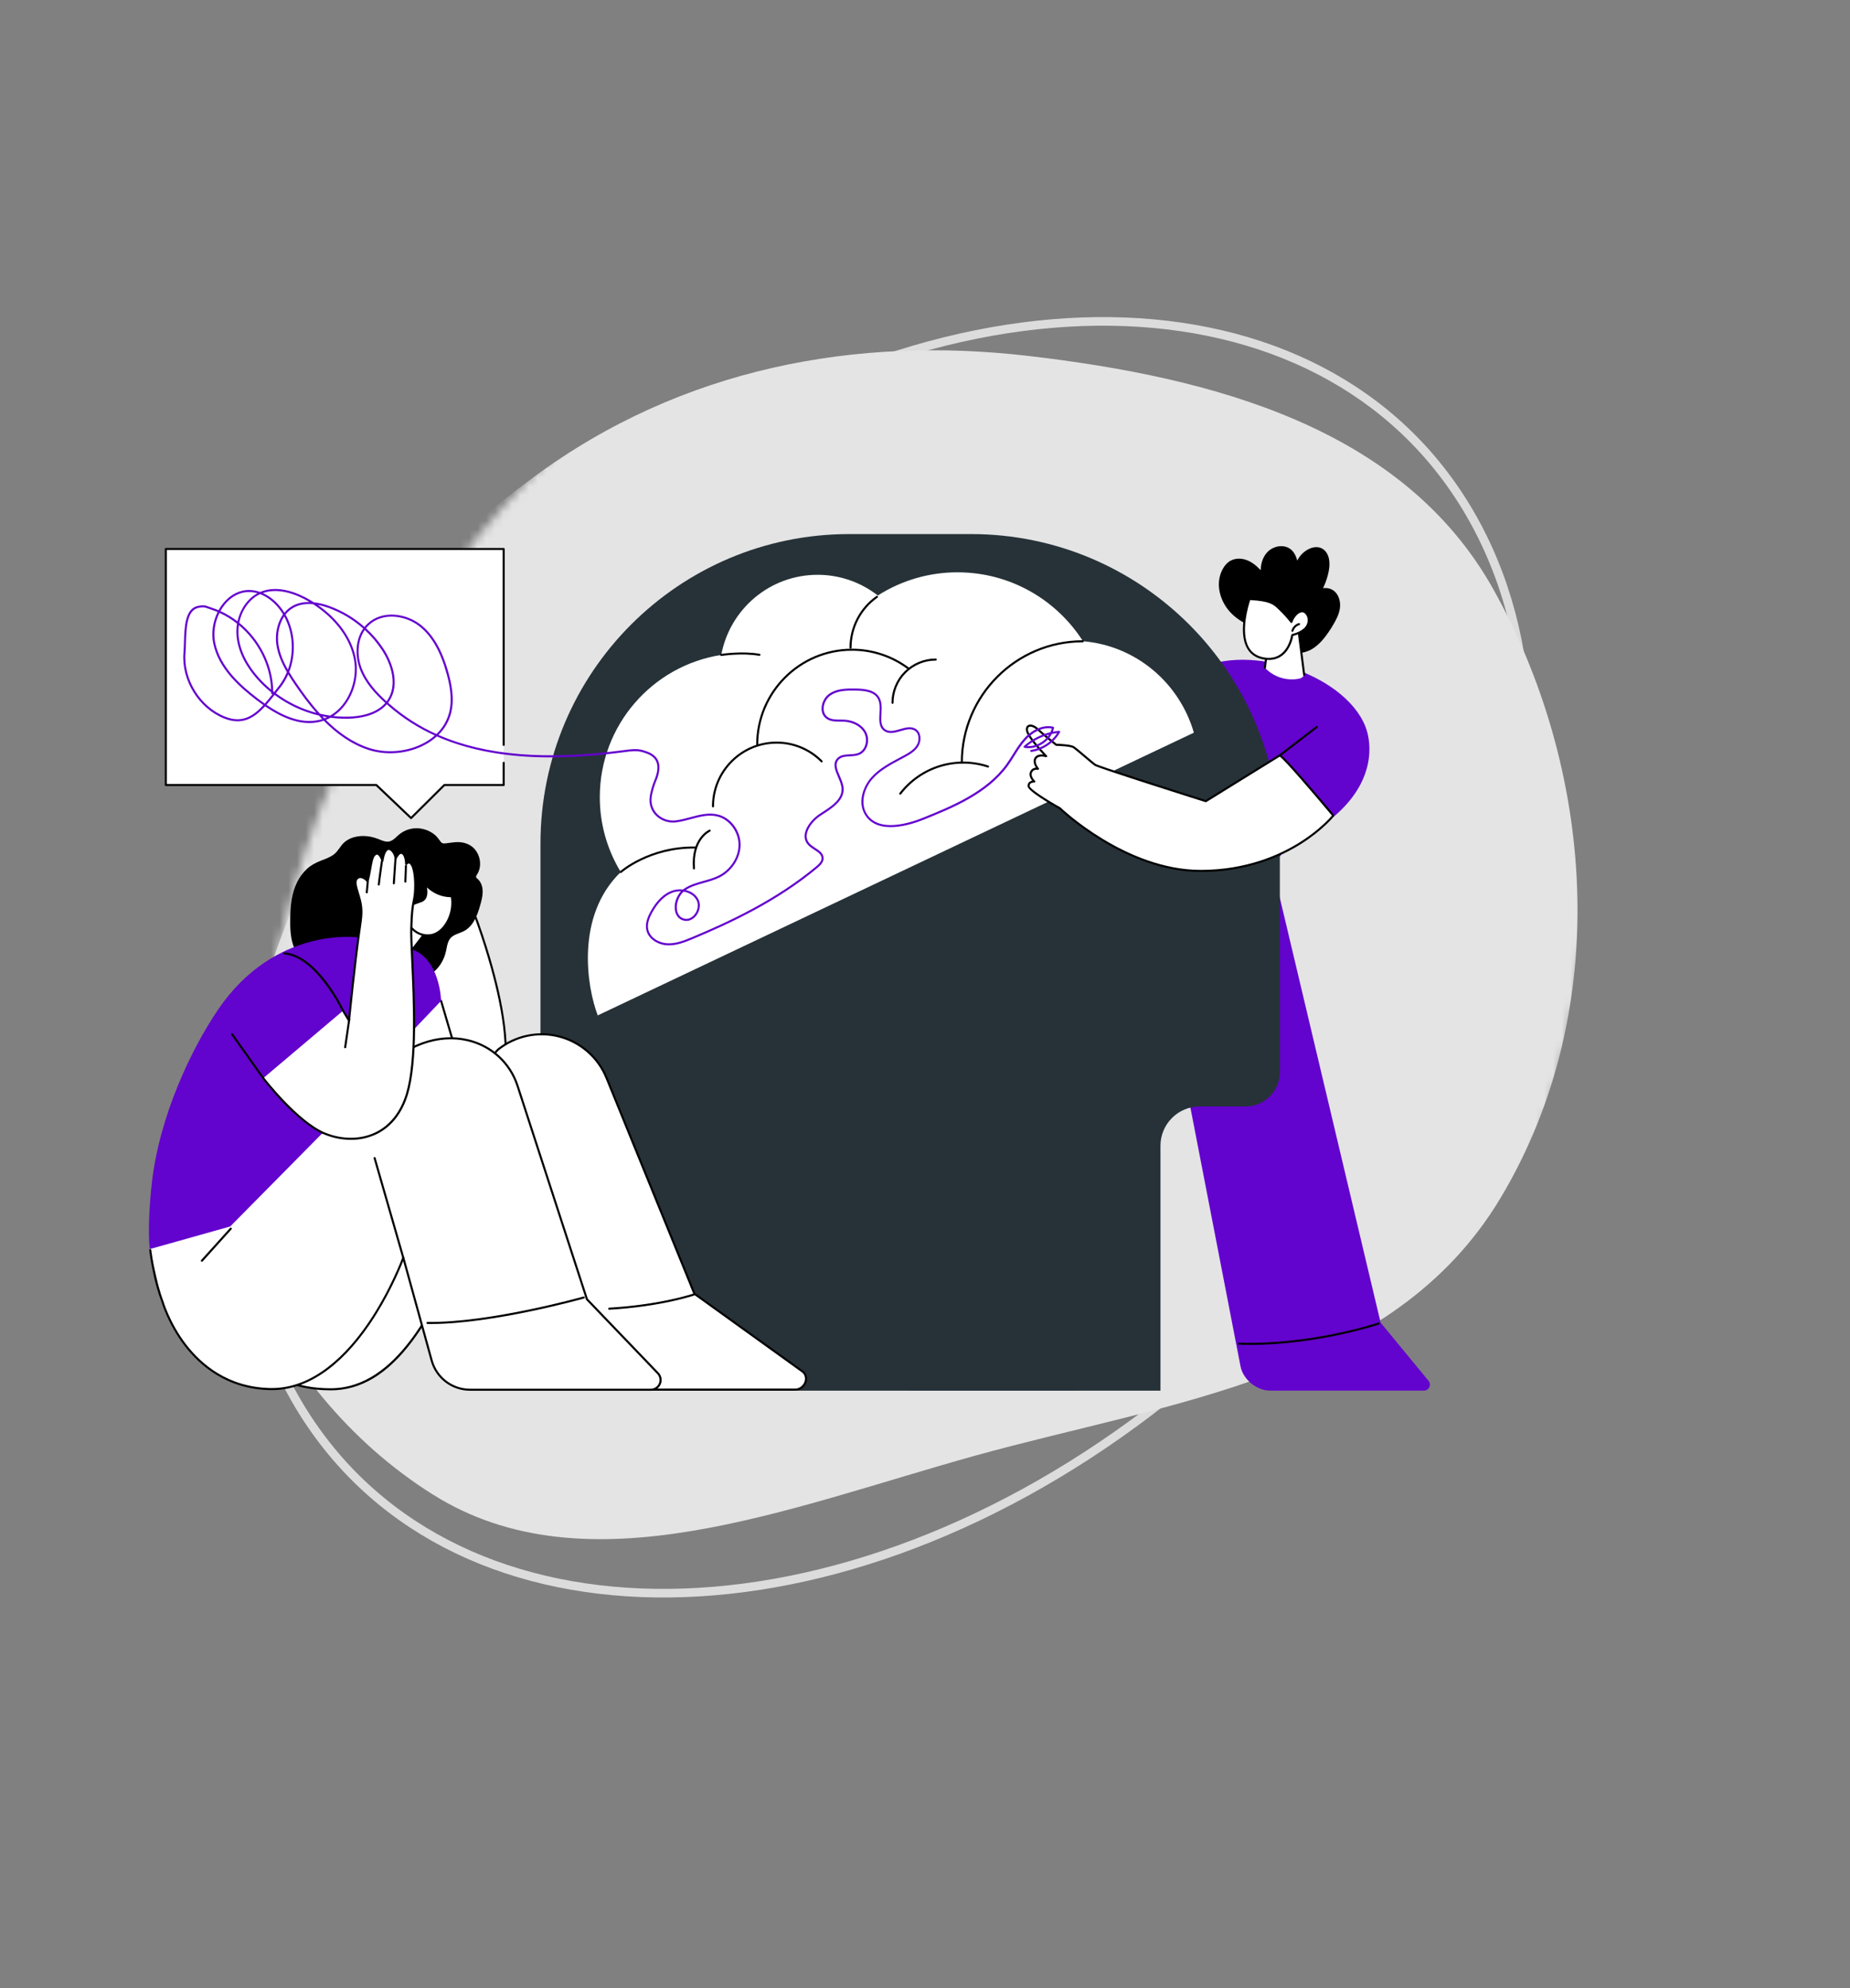
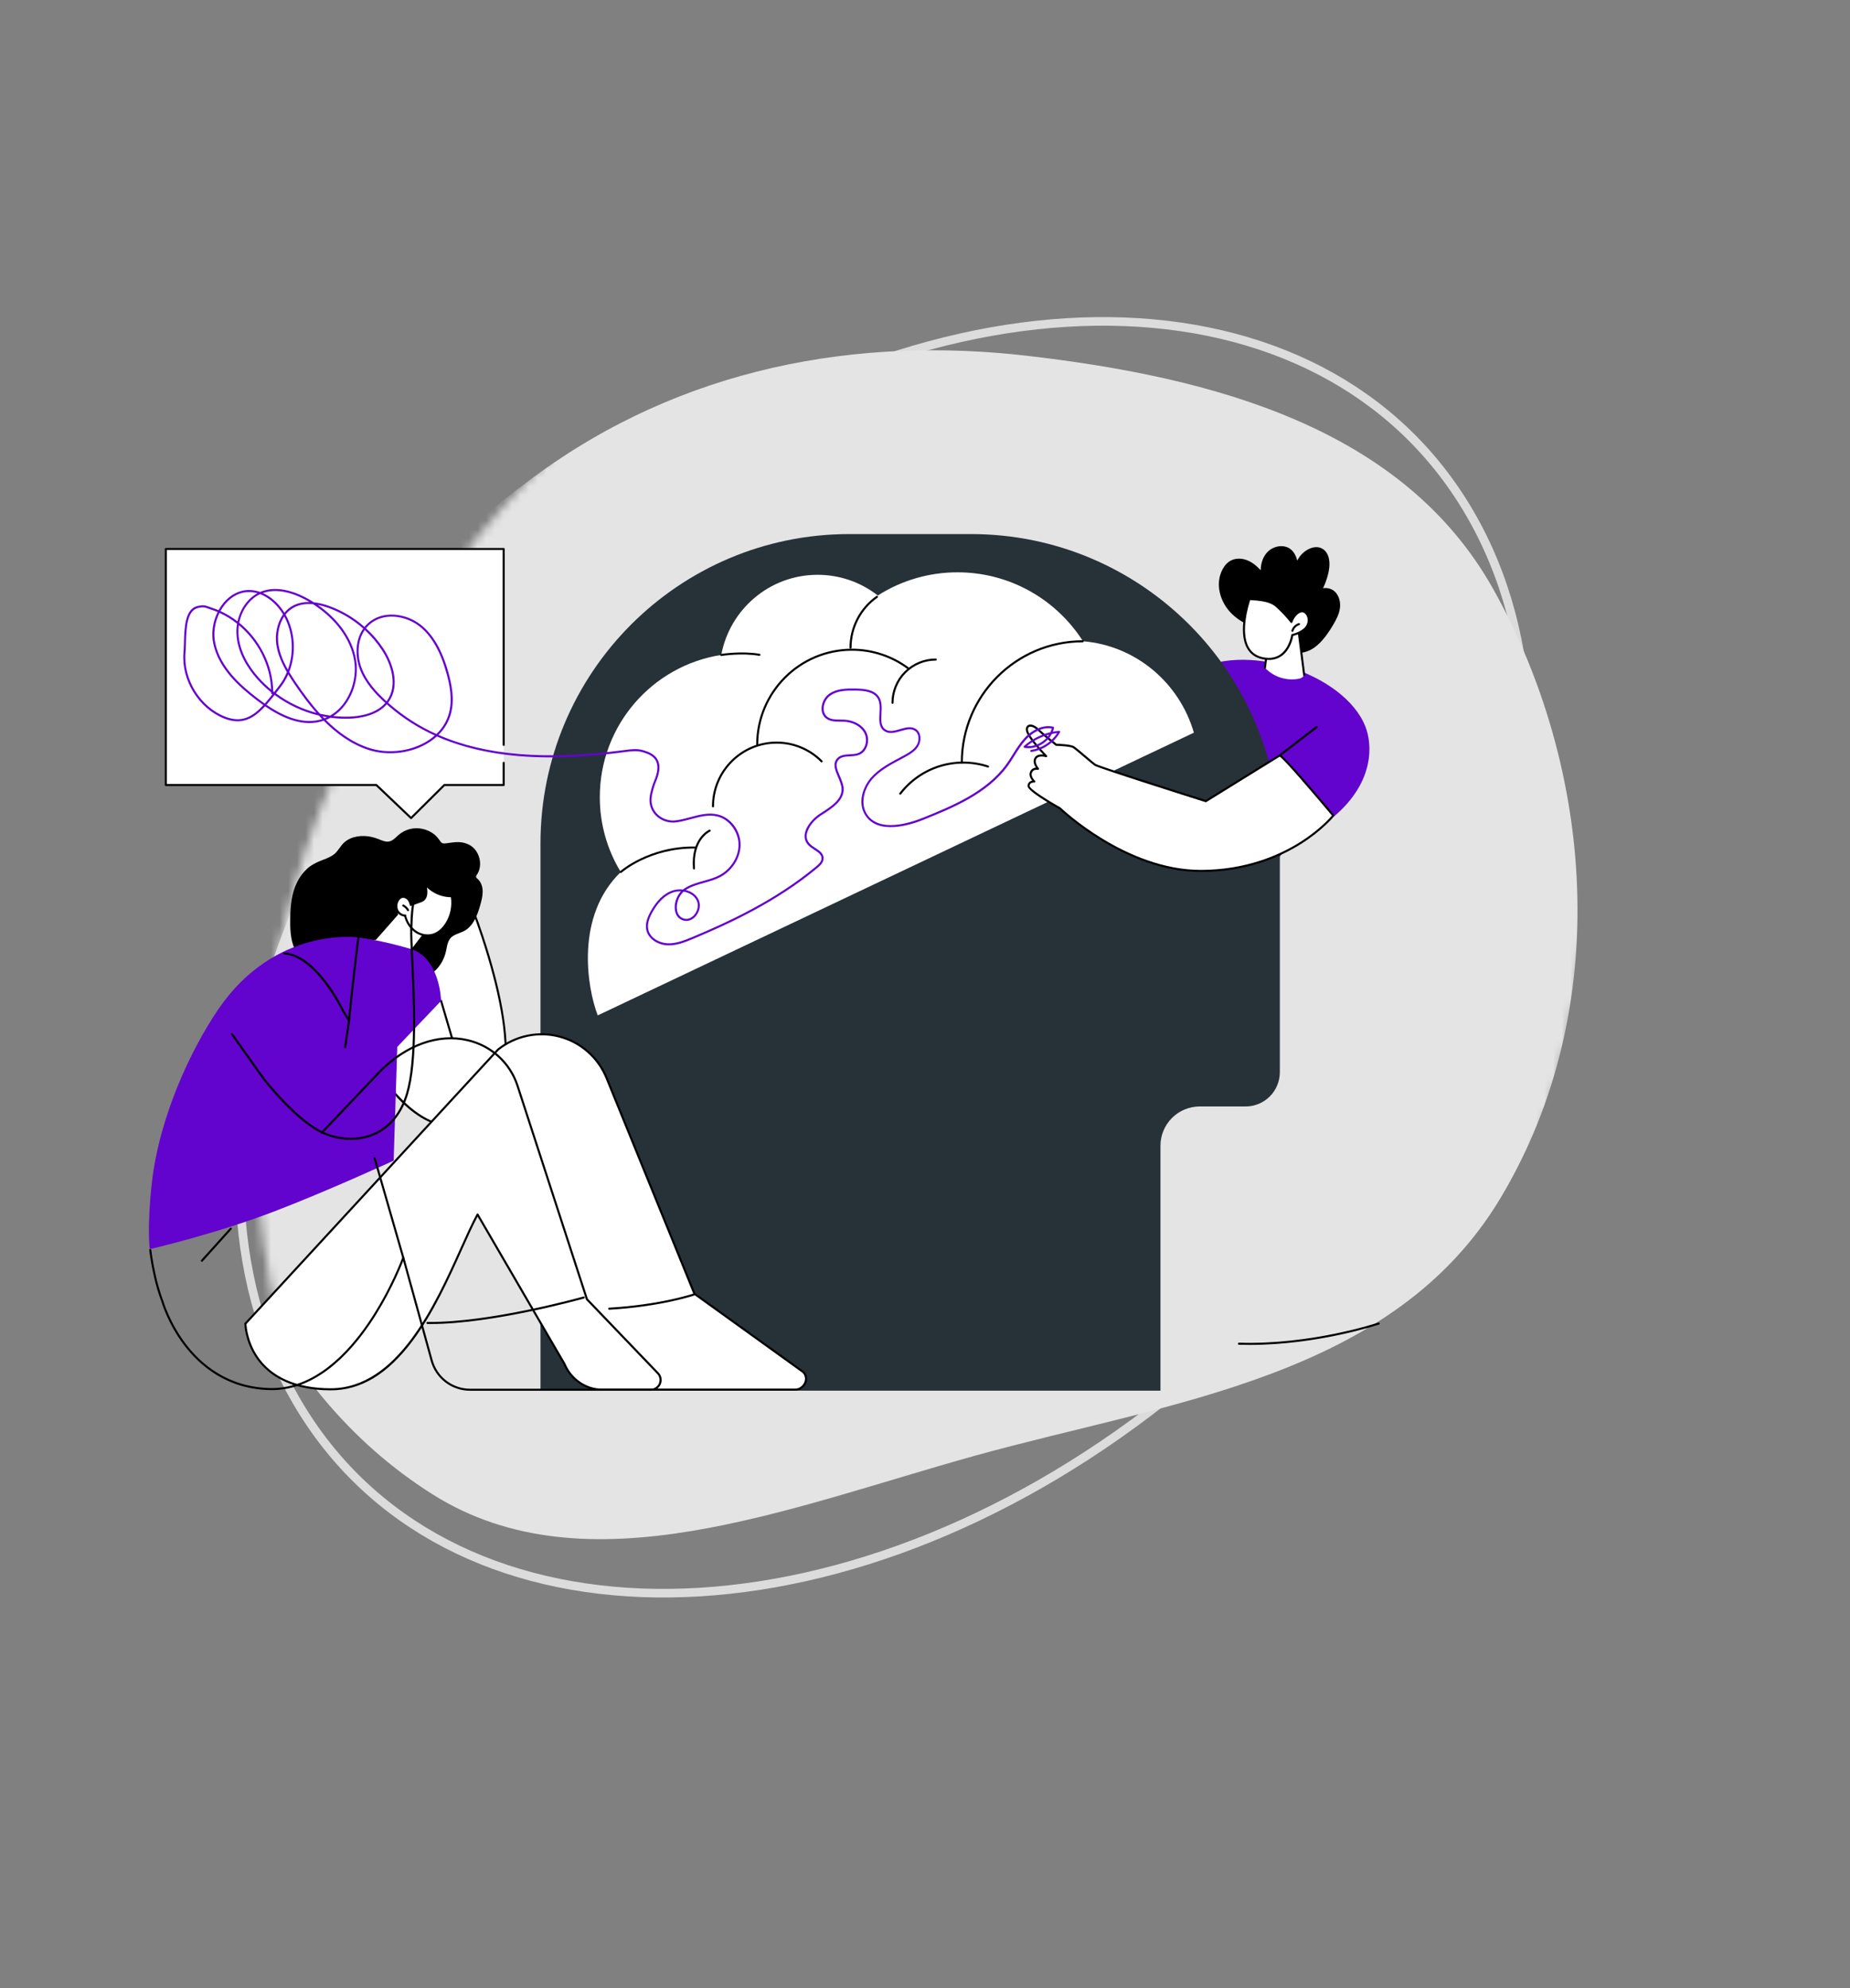
<svg xmlns="http://www.w3.org/2000/svg" width="215" height="231" viewBox="0 0 215 231" fill="none">
  <rect x="0" y="0" width="215" height="231" fill="#808080" stroke="none" />
  <path d="M170.774 59.572C179.264 74.108 179.395 93.053 172.665 111.983C165.935 130.911 152.356 149.778 133.506 164.071C114.656 178.364 94.138 185.352 76.215 185.116C58.291 184.881 43.003 177.428 34.513 162.893C26.023 148.358 25.892 129.412 32.622 110.483C39.352 91.554 52.931 72.687 71.781 58.394C90.631 44.101 111.149 37.114 129.072 37.349C146.996 37.584 162.284 45.037 170.774 59.572Z" stroke="#DCDCDC" />
  <mask id="mask0_822_6949" style="mask-type:alpha" maskUnits="userSpaceOnUse" x="29" y="27" width="156" height="177">
    <ellipse cx="107.274" cy="115.388" rx="92.111" ry="72.691" transform="rotate(-62.184 107.274 115.388)" fill="#D9D9D9" />
    <path d="M150.023 34.362C185.194 52.919 194.787 104.222 171.122 149.075C147.458 193.927 99.695 214.97 64.524 196.413C29.354 177.857 19.761 126.553 43.425 81.701C67.089 36.849 114.852 15.806 150.023 34.362Z" stroke="white" stroke-opacity="0.2" />
  </mask>
  <g mask="url(#mask0_822_6949)">
    <path fill-rule="evenodd" clip-rule="evenodd" d="M50.318 173.665C30.878 161.445 20.744 137.167 23.181 112.517C25.483 89.234 42.699 69.715 62.006 55.449C79.323 42.653 99.638 39.048 119.487 41.355C141.046 43.861 163.028 49.724 173.515 68.409C185.076 89.007 187.715 116.908 174.395 139.188C161.885 160.115 135.85 162.884 113.286 169.154C91.478 175.214 68.219 184.917 50.318 173.665Z" fill="#E4E4E4" />
  </g>
-   <path d="M147.98 101.135L160.449 153.681L166.02 160.448C166.103 160.549 166.156 160.672 166.172 160.803C166.189 160.933 166.168 161.065 166.112 161.184C166.056 161.303 165.967 161.403 165.857 161.473C165.746 161.544 165.618 161.581 165.487 161.581H147.601C146.047 161.581 144.466 160.293 144.169 158.764L137.467 124.163L125.242 161.578H105.987C104.921 161.578 104.408 160.088 105.191 159.363L114.358 150.871L131.232 96.971L147.98 101.135Z" fill="#6303CE" />
  <path d="M145.235 156.273C144.817 156.273 144.398 156.267 143.976 156.253C143.946 156.25 143.918 156.236 143.897 156.213C143.877 156.19 143.866 156.16 143.867 156.13C143.868 156.099 143.881 156.07 143.903 156.048C143.924 156.027 143.953 156.014 143.984 156.013C152.39 156.285 160.113 153.698 160.19 153.674C160.22 153.664 160.253 153.666 160.282 153.68C160.31 153.694 160.332 153.719 160.342 153.749C160.352 153.779 160.35 153.812 160.336 153.841C160.322 153.869 160.297 153.891 160.267 153.901C160.194 153.924 153.182 156.273 145.235 156.273Z" fill="black" />
  <path d="M127.258 88.862C127.258 88.862 129.271 90.175 131.447 87.803C133.064 86.039 136.429 79.865 137.713 79.007C138.997 78.149 137.529 87.965 137.529 87.965C137.529 87.965 134.124 92.756 130.86 93.16C127.596 93.564 127.258 88.862 127.258 88.862Z" fill="white" />
  <path d="M130.476 93.304C129.863 93.313 129.266 93.102 128.793 92.709C127.347 91.517 127.149 88.978 127.141 88.871C127.139 88.849 127.144 88.826 127.154 88.807C127.165 88.787 127.18 88.771 127.199 88.759C127.218 88.748 127.24 88.742 127.263 88.743C127.285 88.743 127.306 88.75 127.325 88.762C127.404 88.813 129.284 89.987 131.36 87.722C132.078 86.938 133.174 85.231 134.233 83.581C135.615 81.428 136.92 79.392 137.649 78.908C137.812 78.799 137.94 78.832 138.016 78.88C138.881 79.43 137.862 86.56 137.649 87.983C137.647 88.003 137.64 88.022 137.628 88.037C137.488 88.235 134.154 92.876 130.876 93.282C130.744 93.297 130.61 93.305 130.476 93.304ZM127.406 89.071C127.487 89.71 127.818 91.593 128.949 92.524C129.475 92.959 130.115 93.132 130.849 93.04C133.908 92.659 137.158 88.277 137.418 87.918C137.901 84.679 138.453 79.441 137.888 79.082C137.879 79.076 137.853 79.06 137.78 79.107C137.092 79.566 135.74 81.673 134.432 83.71C133.368 85.369 132.267 87.082 131.534 87.884C129.727 89.86 127.991 89.336 127.406 89.071Z" fill="black" />
  <path d="M135.115 81.768C135.662 80.766 136.639 79.32 138.299 78.249C144.426 74.303 156.234 78.23 158.679 84.416C159.476 86.431 159.81 90.816 155.012 94.888C154.95 94.943 152.926 93.383 152.884 93.453C151.39 95.966 149.711 98.363 147.86 100.626C146.476 100.843 141.69 101.427 137.299 98.45C135.831 97.449 134.57 96.171 133.586 94.689C134.206 92.901 134.875 91.069 135.595 89.195C136.331 87.282 137.078 85.436 137.835 83.658L135.115 81.768Z" fill="#6303CE" />
  <path d="M148.72 87.904C148.694 87.904 148.669 87.897 148.649 87.882C148.628 87.867 148.612 87.846 148.604 87.822C148.596 87.798 148.596 87.772 148.603 87.747C148.611 87.723 148.627 87.701 148.647 87.686L152.957 84.379C152.982 84.36 153.014 84.351 153.045 84.356C153.077 84.36 153.105 84.376 153.124 84.401C153.144 84.427 153.152 84.459 153.148 84.49C153.144 84.522 153.127 84.55 153.102 84.57L148.793 87.877C148.772 87.894 148.747 87.903 148.72 87.904Z" fill="black" />
  <path d="M155.739 70.161C155.695 69.481 155.374 68.761 154.721 68.471C154.419 68.336 154.084 68.293 153.758 68.347C153.983 67.879 154.165 67.39 154.301 66.888C154.467 66.268 154.567 65.637 154.457 64.996C154.362 64.442 154.068 63.909 153.53 63.682C152.825 63.388 152.028 63.737 151.485 64.203C151.183 64.462 150.937 64.781 150.763 65.14C150.566 64.397 150.185 63.719 149.366 63.517C148.854 63.391 148.305 63.488 147.842 63.735C147.328 64.007 146.964 64.477 146.75 65.011C146.595 65.408 146.517 65.831 146.518 66.258C145.966 65.681 145.344 65.158 144.55 64.979C144.065 64.87 143.557 64.893 143.104 65.105C142.663 65.311 142.325 65.704 142.096 66.125C141.151 67.862 141.813 70.019 143.164 71.331C143.865 72.012 144.724 72.505 145.633 72.85C146.345 74.85 148.866 76.014 150.89 75.892C151.552 75.854 152.192 75.632 152.736 75.251C153.264 74.881 153.698 74.404 154.084 73.891C154.486 73.351 154.849 72.783 155.17 72.191C155.509 71.567 155.785 70.876 155.739 70.161Z" fill="black" />
  <path d="M150.872 72.973L151.564 78.412C151.518 78.521 151.446 78.618 151.355 78.693C151.264 78.769 151.156 78.822 151.041 78.847C150.316 79.001 149.564 78.967 148.857 78.747C148.15 78.527 147.51 78.129 147 77.591L147.313 75.131L150.872 72.973Z" fill="white" />
  <path d="M151.563 78.537C151.534 78.537 151.506 78.526 151.485 78.507C151.463 78.488 151.449 78.461 151.445 78.432L150.779 73.171L147.427 75.205L147.121 77.608C147.117 77.639 147.101 77.668 147.076 77.687C147.05 77.707 147.019 77.715 146.987 77.711C146.956 77.707 146.927 77.691 146.908 77.666C146.888 77.641 146.88 77.609 146.884 77.577L147.197 75.118C147.199 75.1 147.205 75.083 147.214 75.067C147.224 75.052 147.236 75.04 147.251 75.03L150.81 72.87C150.828 72.859 150.847 72.854 150.867 72.853C150.887 72.852 150.906 72.856 150.924 72.864C150.943 72.873 150.958 72.886 150.97 72.902C150.981 72.919 150.989 72.938 150.991 72.957L151.683 78.397C151.685 78.413 151.684 78.428 151.68 78.444C151.676 78.459 151.669 78.473 151.659 78.486C151.649 78.498 151.637 78.509 151.624 78.516C151.61 78.524 151.595 78.529 151.579 78.531L151.563 78.537Z" fill="black" />
  <path d="M145.216 69.6C145.216 69.6 143.003 75.726 146.771 76.488C149.751 77.09 150.191 73.787 150.191 73.787C150.191 73.787 151.222 73.578 151.772 72.957C152.16 72.522 152.265 71.757 151.809 71.256C151.202 70.587 150.328 71.512 150.091 72.264C149.674 71.731 149.217 71.229 148.726 70.763C148.128 70.208 147.785 69.728 145.216 69.6Z" fill="white" />
  <path d="M147.465 76.68C147.223 76.679 146.982 76.654 146.745 76.605C145.919 76.438 145.305 76.006 144.922 75.323C143.777 73.284 145.047 69.709 145.101 69.558C145.109 69.533 145.126 69.513 145.147 69.498C145.169 69.484 145.194 69.477 145.22 69.479C147.672 69.601 148.146 70.051 148.694 70.572L148.803 70.674C149.248 71.096 149.665 71.547 150.051 72.023C150.269 71.529 150.703 71.025 151.164 70.923C151.438 70.863 151.69 70.95 151.894 71.174C152.407 71.738 152.279 72.564 151.859 73.036C151.373 73.58 150.556 73.82 150.293 73.885C150.233 74.226 149.947 75.517 148.959 76.221C148.522 76.529 147.999 76.69 147.465 76.68ZM145.293 69.725C145.108 70.277 144.129 73.43 145.127 75.207C145.474 75.827 146.033 76.218 146.788 76.371C147.587 76.534 148.269 76.417 148.813 76.027C149.85 75.287 150.062 73.787 150.062 73.772C150.065 73.747 150.076 73.724 150.093 73.706C150.11 73.688 150.132 73.675 150.156 73.67C150.166 73.67 151.154 73.46 151.672 72.878C152.014 72.493 152.126 71.795 151.71 71.337C151.563 71.174 151.398 71.119 151.208 71.159C150.773 71.255 150.345 71.826 150.195 72.301C150.189 72.322 150.176 72.341 150.16 72.355C150.143 72.37 150.123 72.379 150.101 72.383C150.08 72.387 150.058 72.385 150.037 72.377C150.017 72.369 149.999 72.355 149.986 72.338C149.572 71.81 149.12 71.314 148.634 70.852L148.525 70.748C147.999 70.245 147.58 69.847 145.293 69.725Z" fill="black" />
  <path d="M150.202 73.42C150.191 73.419 150.18 73.418 150.17 73.415C150.154 73.41 150.14 73.403 150.128 73.394C150.115 73.384 150.105 73.372 150.097 73.358C150.09 73.345 150.085 73.329 150.083 73.314C150.081 73.298 150.082 73.282 150.087 73.267C150.146 73.064 150.255 72.878 150.403 72.727C150.552 72.576 150.736 72.465 150.938 72.402C150.968 72.396 150.999 72.4 151.025 72.416C151.051 72.431 151.071 72.456 151.079 72.486C151.088 72.515 151.085 72.546 151.071 72.574C151.058 72.601 151.034 72.622 151.006 72.632C150.842 72.683 150.693 72.773 150.573 72.895C150.453 73.017 150.365 73.167 150.317 73.332C150.31 73.357 150.295 73.379 150.274 73.395C150.253 73.411 150.228 73.419 150.202 73.42Z" fill="black" />
  <path d="M134.864 161.588V133.135C134.864 131.923 135.345 130.761 136.2 129.904C137.055 129.047 138.215 128.566 139.424 128.566H144.763C145.817 128.566 146.828 128.146 147.574 127.399C148.319 126.652 148.738 125.639 148.739 124.582V98.021C148.739 78.158 132.669 62.056 112.844 62.056H98.707C78.883 62.056 62.812 78.157 62.812 98.021V161.588H134.864Z" fill="#263238" />
  <path d="M69.466 117.984L138.746 85.133C137.071 79.339 132 75.016 125.861 74.509C122.789 69.694 117.406 66.501 111.279 66.501C107.998 66.496 104.784 67.43 102.015 69.195C100.018 67.633 97.555 66.786 95.021 66.789C89.447 66.789 84.808 70.801 83.822 76.101C75.827 77.338 69.707 84.263 69.707 92.621C69.702 95.691 70.545 98.703 72.143 101.324C66.844 106.443 68.209 114.701 69.466 117.984Z" fill="white" />
  <path d="M111.78 88.717C111.748 88.717 111.718 88.704 111.695 88.682C111.673 88.659 111.66 88.629 111.66 88.597C111.66 80.764 118.018 74.395 125.834 74.395C125.864 74.398 125.892 74.411 125.913 74.433C125.934 74.456 125.946 74.485 125.946 74.515C125.946 74.546 125.934 74.575 125.913 74.597C125.892 74.62 125.864 74.633 125.834 74.635C118.15 74.635 111.9 80.898 111.9 88.597C111.899 88.629 111.887 88.659 111.864 88.681C111.842 88.704 111.812 88.716 111.78 88.717Z" fill="black" />
  <path d="M104.623 92.338C104.597 92.338 104.571 92.33 104.551 92.314C104.538 92.304 104.528 92.292 104.52 92.278C104.512 92.265 104.507 92.249 104.505 92.234C104.503 92.218 104.504 92.203 104.508 92.187C104.512 92.172 104.519 92.158 104.529 92.145C105.71 90.608 107.338 89.475 109.189 88.903C111.039 88.332 113.021 88.35 114.861 88.954C114.876 88.959 114.89 88.967 114.902 88.977C114.914 88.987 114.924 89 114.931 89.014C114.938 89.028 114.942 89.043 114.943 89.059C114.944 89.075 114.942 89.09 114.938 89.105C114.933 89.12 114.925 89.134 114.915 89.146C114.904 89.158 114.892 89.168 114.878 89.175C114.864 89.182 114.848 89.186 114.833 89.187C114.817 89.188 114.801 89.186 114.787 89.181C112.993 88.593 111.062 88.575 109.259 89.132C107.456 89.689 105.869 90.793 104.718 92.292C104.707 92.306 104.693 92.318 104.676 92.326C104.66 92.334 104.642 92.339 104.623 92.338Z" fill="black" />
  <path d="M87.998 86.642C87.983 86.642 87.967 86.639 87.953 86.633C87.938 86.627 87.925 86.618 87.914 86.607C87.903 86.596 87.894 86.583 87.888 86.568C87.882 86.553 87.879 86.538 87.879 86.522C87.879 80.375 92.87 75.374 99.004 75.374C101.407 75.367 103.746 76.147 105.666 77.594C105.69 77.613 105.705 77.641 105.709 77.672C105.712 77.703 105.704 77.733 105.685 77.758C105.667 77.783 105.64 77.799 105.609 77.804C105.579 77.81 105.548 77.803 105.523 77.786C103.643 76.37 101.354 75.607 99.003 75.614C93 75.614 88.117 80.509 88.117 86.522C88.117 86.553 88.105 86.584 88.083 86.606C88.06 86.629 88.03 86.642 87.998 86.642Z" fill="black" />
  <path d="M98.846 75.376C98.814 75.376 98.784 75.363 98.761 75.34C98.739 75.318 98.727 75.287 98.727 75.256C98.728 74.077 99.012 72.916 99.555 71.87C100.098 70.825 100.885 69.926 101.848 69.249C101.861 69.24 101.876 69.234 101.891 69.23C101.906 69.227 101.922 69.227 101.938 69.229C101.953 69.232 101.968 69.238 101.981 69.246C101.994 69.255 102.006 69.266 102.015 69.279C102.024 69.291 102.03 69.306 102.034 69.321C102.037 69.337 102.037 69.353 102.035 69.368C102.032 69.384 102.026 69.398 102.018 69.412C102.009 69.425 101.998 69.437 101.985 69.446C101.054 70.1 100.293 70.97 99.767 71.981C99.242 72.992 98.967 74.115 98.966 75.256C98.966 75.271 98.963 75.287 98.957 75.302C98.951 75.316 98.942 75.329 98.931 75.341C98.92 75.352 98.906 75.361 98.892 75.367C98.877 75.373 98.862 75.376 98.846 75.376Z" fill="black" />
  <path d="M83.822 76.223C83.791 76.223 83.762 76.213 83.739 76.192C83.716 76.171 83.702 76.143 83.7 76.112C83.697 76.082 83.707 76.052 83.726 76.028C83.745 76.004 83.773 75.988 83.803 75.984C83.827 75.98 86.211 75.604 88.284 75.969C88.315 75.976 88.341 75.994 88.358 76.02C88.376 76.045 88.382 76.077 88.377 76.107C88.371 76.138 88.355 76.165 88.33 76.183C88.305 76.202 88.274 76.21 88.243 76.206C86.208 75.846 83.864 76.217 83.841 76.221L83.822 76.223Z" fill="black" />
  <path d="M82.862 93.814C82.846 93.814 82.83 93.811 82.816 93.805C82.801 93.799 82.788 93.79 82.777 93.779C82.766 93.768 82.757 93.755 82.751 93.74C82.745 93.725 82.742 93.71 82.742 93.694C82.742 89.545 86.111 86.169 90.252 86.169C91.239 86.166 92.217 86.36 93.128 86.738C94.04 87.116 94.868 87.672 95.563 88.373C95.576 88.384 95.585 88.397 95.592 88.412C95.599 88.427 95.603 88.443 95.604 88.459C95.604 88.476 95.601 88.492 95.595 88.507C95.589 88.522 95.58 88.536 95.569 88.548C95.557 88.559 95.543 88.569 95.528 88.575C95.513 88.581 95.496 88.584 95.48 88.583C95.464 88.583 95.448 88.579 95.433 88.572C95.418 88.565 95.405 88.555 95.394 88.543C94.72 87.864 93.919 87.326 93.036 86.96C92.154 86.593 91.207 86.406 90.252 86.409C86.243 86.409 82.981 89.677 82.981 93.694C82.981 93.71 82.978 93.725 82.972 93.74C82.966 93.754 82.957 93.768 82.946 93.779C82.935 93.79 82.922 93.799 82.907 93.805C82.893 93.811 82.877 93.814 82.862 93.814Z" fill="black" />
  <path d="M72.144 101.443C72.119 101.444 72.096 101.436 72.076 101.423C72.055 101.409 72.04 101.389 72.031 101.366C72.023 101.344 72.021 101.319 72.027 101.295C72.033 101.271 72.046 101.25 72.064 101.234C72.097 101.205 75.415 98.291 80.79 98.358C80.822 98.358 80.852 98.371 80.874 98.394C80.896 98.417 80.909 98.447 80.909 98.479C80.908 98.495 80.905 98.51 80.899 98.525C80.893 98.54 80.884 98.553 80.873 98.564C80.861 98.575 80.848 98.583 80.833 98.589C80.818 98.595 80.803 98.598 80.787 98.597C75.506 98.532 72.255 101.384 72.224 101.413C72.202 101.433 72.173 101.444 72.144 101.443Z" fill="black" />
  <path d="M80.652 101.026C80.622 101.026 80.593 101.015 80.571 100.994C80.549 100.974 80.535 100.947 80.532 100.917C80.261 97.431 82.332 96.451 82.421 96.412C82.435 96.404 82.451 96.4 82.467 96.399C82.483 96.398 82.5 96.4 82.515 96.405C82.53 96.41 82.544 96.419 82.556 96.43C82.568 96.441 82.578 96.454 82.585 96.469C82.591 96.483 82.595 96.499 82.595 96.516C82.596 96.532 82.593 96.548 82.587 96.563C82.581 96.578 82.572 96.591 82.56 96.603C82.549 96.614 82.535 96.623 82.52 96.629C82.438 96.667 80.511 97.588 80.771 100.898C80.774 100.929 80.764 100.96 80.743 100.984C80.723 101.009 80.694 101.024 80.663 101.027L80.652 101.026Z" fill="black" />
  <path d="M103.725 81.781C103.694 81.781 103.663 81.768 103.641 81.746C103.618 81.723 103.605 81.692 103.605 81.66C103.607 80.297 104.148 78.989 105.111 78.025C106.073 77.061 107.378 76.519 108.739 76.517C108.755 76.516 108.772 76.518 108.787 76.524C108.803 76.529 108.817 76.538 108.829 76.549C108.841 76.56 108.851 76.574 108.857 76.589C108.864 76.604 108.867 76.62 108.867 76.637C108.867 76.653 108.864 76.67 108.857 76.685C108.851 76.7 108.841 76.713 108.829 76.725C108.817 76.736 108.803 76.745 108.787 76.75C108.772 76.756 108.755 76.758 108.739 76.757C107.441 76.758 106.197 77.275 105.28 78.195C104.362 79.114 103.846 80.36 103.845 81.66C103.845 81.676 103.842 81.692 103.836 81.707C103.83 81.721 103.821 81.734 103.81 81.746C103.799 81.757 103.786 81.766 103.771 81.772C103.757 81.778 103.741 81.781 103.725 81.781Z" fill="black" />
  <path d="M43.387 123.598C43.387 123.598 47.929 131.727 53.255 130.715C58.581 129.704 59.95 124.288 57.832 115.081C56.733 110.301 55.068 106.025 54.926 105.628C54.783 105.232 54.797 100.896 54.227 100.033C53.658 99.169 53.257 99.944 53.257 99.944C53.257 99.944 52.722 98.576 52.117 98.457C51.513 98.339 51.499 99.001 51.499 99.001C51.499 99.001 51.083 98.26 50.685 98.403C50.287 98.546 50.406 99.539 50.406 99.539C50.236 99.503 50.06 99.525 49.905 99.602C49.75 99.678 49.625 99.804 49.55 99.96C49.262 100.522 49.502 102.479 49.502 102.479C49.502 102.479 48.799 101.914 48.475 102.376C48.15 102.838 48.441 106.421 48.733 106.825C49.025 107.229 51.017 116.134 51.017 116.134L43.387 123.598Z" fill="white" />
  <path d="M52.348 130.92C50.389 130.92 48.296 129.794 46.239 127.619C45.113 126.41 44.122 125.082 43.285 123.657C43.272 123.634 43.267 123.607 43.271 123.581C43.275 123.555 43.287 123.531 43.306 123.512L50.892 116.097C50.095 112.538 48.849 107.197 48.643 106.898C48.331 106.468 48.032 102.81 48.383 102.31C48.424 102.248 48.478 102.196 48.54 102.157C48.603 102.118 48.673 102.093 48.746 102.083C48.963 102.052 49.197 102.149 49.362 102.242C49.308 101.683 49.21 100.375 49.45 99.908C49.524 99.752 49.643 99.622 49.79 99.532C49.938 99.443 50.108 99.399 50.28 99.405C50.263 99.094 50.271 98.43 50.651 98.293C50.971 98.177 51.271 98.471 51.448 98.703C51.486 98.601 51.55 98.511 51.633 98.441C51.767 98.332 51.94 98.3 52.145 98.34C52.667 98.443 53.107 99.299 53.285 99.703C53.382 99.591 53.518 99.52 53.665 99.505C53.893 99.493 54.115 99.649 54.325 99.967C54.728 100.577 54.843 102.694 54.928 104.24C54.963 104.875 54.995 105.475 55.037 105.587L55.102 105.764C56.622 109.815 57.487 113.053 57.948 115.054C59.347 121.138 59.196 125.539 57.508 128.132C56.572 129.569 55.148 130.478 53.274 130.833C52.969 130.891 52.659 130.92 52.348 130.92ZM43.539 123.619C44.028 124.454 48.335 131.528 53.235 130.597C55.041 130.255 56.412 129.381 57.312 128.001C58.965 125.464 59.103 121.126 57.718 115.109C57.259 113.114 56.394 109.887 54.882 105.85C54.85 105.764 54.828 105.703 54.815 105.67C54.765 105.531 54.739 105.089 54.693 104.255C54.615 102.823 54.496 100.657 54.13 100.101C53.973 99.862 53.817 99.74 53.683 99.746C53.529 99.755 53.401 99.933 53.366 100.002C53.355 100.022 53.339 100.038 53.319 100.05C53.299 100.061 53.276 100.066 53.253 100.065C53.23 100.064 53.209 100.056 53.19 100.043C53.171 100.029 53.157 100.011 53.148 99.99C53.006 99.626 52.54 98.664 52.099 98.575C51.965 98.549 51.862 98.566 51.785 98.63C51.634 98.751 51.622 99.007 51.622 99.01C51.621 99.037 51.611 99.062 51.595 99.082C51.579 99.102 51.556 99.117 51.531 99.123C51.506 99.13 51.479 99.128 51.455 99.118C51.431 99.108 51.411 99.091 51.398 99.069C51.303 98.9 50.975 98.436 50.73 98.525C50.499 98.609 50.495 99.241 50.529 99.534C50.531 99.553 50.529 99.573 50.522 99.591C50.515 99.609 50.504 99.625 50.489 99.638C50.475 99.65 50.457 99.66 50.439 99.664C50.42 99.669 50.4 99.669 50.381 99.664C50.239 99.635 50.09 99.654 49.959 99.72C49.829 99.785 49.724 99.892 49.662 100.024C49.438 100.46 49.559 101.939 49.625 102.472C49.628 102.496 49.624 102.52 49.613 102.541C49.602 102.563 49.586 102.58 49.565 102.592C49.544 102.604 49.52 102.609 49.496 102.607C49.473 102.605 49.45 102.596 49.431 102.581C49.329 102.499 49.011 102.293 48.78 102.326C48.739 102.332 48.701 102.346 48.666 102.368C48.632 102.39 48.602 102.419 48.58 102.453C48.283 102.877 48.57 106.393 48.837 106.763C49.135 107.175 50.937 115.202 51.142 116.119C51.146 116.139 51.145 116.16 51.139 116.179C51.134 116.199 51.123 116.217 51.108 116.231L43.539 123.619Z" fill="black" />
  <path d="M52.52 120.697C52.495 120.697 52.47 120.689 52.449 120.673C52.428 120.658 52.413 120.636 52.406 120.611L51.148 116.328C51.141 116.299 51.146 116.267 51.161 116.241C51.176 116.215 51.201 116.195 51.23 116.187C51.26 116.178 51.291 116.181 51.318 116.194C51.346 116.208 51.367 116.232 51.377 116.26L52.636 120.544C52.644 120.574 52.641 120.607 52.626 120.634C52.61 120.662 52.585 120.683 52.555 120.692C52.544 120.695 52.532 120.697 52.52 120.697Z" fill="black" />
  <path d="M55.905 104.825C56.041 104.314 56.14 103.77 56.068 103.239C56.033 102.976 55.946 102.723 55.813 102.494C55.746 102.383 55.666 102.28 55.575 102.188C55.507 102.118 55.383 102.032 55.337 101.938C55.333 101.902 55.328 101.865 55.324 101.829C55.351 101.754 55.389 101.683 55.437 101.618C55.515 101.496 55.581 101.368 55.636 101.234C55.74 100.963 55.794 100.675 55.794 100.385C55.797 99.823 55.62 99.274 55.29 98.82C54.925 98.322 54.39 98.02 53.789 97.903C53.112 97.77 52.466 97.915 51.796 97.995C51.654 98.012 51.494 98.023 51.365 97.947C51.236 97.871 51.142 97.714 51.055 97.59C50.902 97.368 50.722 97.167 50.519 96.991C50.117 96.66 49.642 96.429 49.134 96.32C48.627 96.201 48.099 96.209 47.596 96.342C47.093 96.475 46.63 96.728 46.247 97.081C45.825 97.472 45.441 97.893 44.817 97.781C44.521 97.727 44.243 97.599 43.965 97.49C43.691 97.382 43.409 97.297 43.122 97.235C42.077 97.017 40.855 97.146 40.023 97.871C39.542 98.29 39.299 98.912 38.785 99.294C38.322 99.639 37.76 99.819 37.23 100.032C36.662 100.261 36.123 100.542 35.671 100.961C35.2 101.403 34.812 101.927 34.528 102.507C33.903 103.758 33.755 105.179 33.732 106.557C33.711 107.812 33.724 109.138 34.26 110.3C34.734 111.326 35.684 112.182 36.836 112.32C37.115 112.355 37.399 112.339 37.673 112.274C37.806 112.24 37.936 112.197 38.064 112.148C38.15 112.117 38.346 112.018 38.441 112.06C38.518 112.094 38.518 112.274 38.528 112.343C38.551 112.497 38.569 112.651 38.586 112.805C38.617 113.096 38.643 113.387 38.68 113.675C38.755 114.255 38.885 114.83 39.179 115.341C39.487 115.874 39.986 116.276 40.55 116.514C41.759 117.025 43.095 116.776 44.249 116.242C44.821 115.976 45.443 115.666 45.914 115.242C46.374 114.829 46.657 114.295 46.827 113.712C47.851 114.102 49.046 113.839 49.963 113.259C50.977 112.617 51.62 111.595 51.854 110.43C51.978 109.813 52.057 109.133 52.632 108.766C53.13 108.449 53.733 108.359 54.218 108.005C55.212 107.28 55.603 105.962 55.905 104.825Z" fill="black" />
  <path d="M46.532 105.795L43.434 109.263L44.252 110.213C44.484 110.482 44.773 110.696 45.097 110.839C45.421 110.982 45.774 111.051 46.128 111.04C46.482 111.03 46.83 110.94 47.145 110.778C47.461 110.617 47.736 110.386 47.952 110.104L50.178 107.209L46.532 105.795Z" fill="white" />
  <path d="M47.108 106.388C46.71 106.398 46.328 106.137 46.162 105.774C45.995 105.412 46.037 104.968 46.24 104.623C46.344 104.448 46.496 104.289 46.691 104.23C46.941 104.154 47.222 104.259 47.406 104.448C47.589 104.636 47.687 104.891 47.741 105.149C47.741 105.149 48.033 105.04 48.938 104.71C49.962 104.34 49.39 102.727 49.39 102.727C50.263 103.676 51.301 104.146 52.504 104.137C52.694 105.25 52.463 106.394 51.856 107.346C51.504 107.894 51.01 108.376 50.396 108.582C49.693 108.818 48.891 108.659 48.286 108.234C47.681 107.808 47.269 107.138 47.08 106.419L47.108 106.388Z" fill="white" />
  <path d="M49.714 108.811C49.178 108.808 48.656 108.641 48.217 108.332C47.629 107.919 47.19 107.271 46.978 106.502C46.78 106.476 46.592 106.4 46.43 106.282C46.269 106.163 46.14 106.006 46.055 105.825C45.968 105.623 45.93 105.403 45.944 105.183C45.959 104.964 46.026 104.751 46.139 104.562C46.234 104.399 46.401 104.193 46.657 104.115C46.935 104.031 47.263 104.128 47.493 104.363C47.656 104.539 47.771 104.754 47.828 104.988C47.991 104.928 48.32 104.806 48.899 104.596C49.799 104.27 49.284 102.781 49.279 102.766C49.271 102.74 49.271 102.711 49.28 102.685C49.29 102.66 49.308 102.638 49.331 102.624C49.355 102.61 49.382 102.604 49.409 102.608C49.437 102.611 49.462 102.624 49.48 102.644C50.324 103.561 51.34 104.022 52.506 104.016C52.534 104.016 52.561 104.026 52.583 104.044C52.605 104.062 52.619 104.087 52.624 104.115C52.82 105.259 52.583 106.435 51.959 107.413C51.67 107.862 51.171 108.45 50.436 108.697C50.203 108.774 49.959 108.812 49.714 108.811ZM47.211 106.447C47.41 107.158 47.814 107.756 48.354 108.136C48.952 108.556 49.719 108.684 50.357 108.469C51.025 108.245 51.486 107.7 51.755 107.283C52.327 106.384 52.557 105.31 52.402 104.255C51.351 104.238 50.417 103.858 49.616 103.122C49.72 103.662 49.754 104.542 48.978 104.822C48.085 105.145 47.784 105.257 47.784 105.257C47.768 105.263 47.75 105.265 47.733 105.264C47.716 105.263 47.699 105.258 47.684 105.25C47.669 105.241 47.656 105.23 47.645 105.216C47.635 105.202 47.628 105.186 47.624 105.169C47.566 104.89 47.461 104.674 47.32 104.528C47.154 104.359 46.915 104.284 46.723 104.342C46.58 104.385 46.444 104.505 46.343 104.681C46.249 104.837 46.194 105.012 46.182 105.193C46.169 105.373 46.2 105.555 46.271 105.721C46.422 106.048 46.764 106.274 47.105 106.265C47.136 106.265 47.167 106.277 47.19 106.299C47.213 106.321 47.226 106.351 47.227 106.383C47.228 106.405 47.222 106.428 47.211 106.447Z" fill="black" />
  <path d="M47.419 105.87C47.398 105.87 47.377 105.864 47.358 105.854C47.34 105.843 47.325 105.828 47.315 105.809C47.196 105.603 47.022 105.436 46.811 105.326C46.783 105.311 46.762 105.286 46.752 105.256C46.742 105.226 46.745 105.193 46.759 105.165C46.773 105.137 46.799 105.115 46.829 105.105C46.859 105.096 46.892 105.098 46.92 105.113C47.172 105.244 47.381 105.444 47.522 105.691C47.532 105.709 47.538 105.73 47.538 105.751C47.538 105.772 47.532 105.792 47.521 105.81C47.511 105.828 47.496 105.843 47.478 105.854C47.46 105.864 47.439 105.87 47.418 105.87H47.419Z" fill="black" />
  <path d="M43.616 109.223C43.593 109.223 43.57 109.216 43.551 109.204C43.531 109.191 43.516 109.174 43.507 109.153C43.497 109.131 43.494 109.108 43.498 109.085C43.501 109.062 43.511 109.041 43.526 109.024L46.048 106.163C46.059 106.15 46.071 106.139 46.086 106.132C46.1 106.124 46.116 106.119 46.132 106.118C46.148 106.116 46.164 106.118 46.18 106.123C46.195 106.128 46.21 106.136 46.222 106.147C46.234 106.158 46.244 106.171 46.251 106.186C46.258 106.201 46.262 106.217 46.262 106.233C46.263 106.249 46.26 106.266 46.254 106.281C46.248 106.296 46.239 106.31 46.228 106.322L43.705 109.183C43.694 109.195 43.68 109.206 43.665 109.212C43.649 109.219 43.633 109.223 43.616 109.223Z" fill="black" />
  <path d="M41.685 108.928C41.685 108.928 31.989 107.506 25.321 117.344C22.248 121.877 18.503 129.698 17.639 137.514C17.062 142.729 17.407 145.145 17.407 145.145C17.407 145.145 24.864 143.434 31.802 140.789C38.033 138.412 45.749 134.86 45.749 134.86L46.172 121.642L51.263 116.293C51.263 116.293 51.154 111.265 47.68 110.244C44.205 109.224 41.685 108.928 41.685 108.928Z" fill="#6303CE" />
  <path d="M30.589 125.389C30.57 125.389 30.551 125.385 30.534 125.376C30.517 125.367 30.503 125.354 30.491 125.339L26.87 120.241C26.861 120.228 26.854 120.214 26.851 120.199C26.847 120.183 26.847 120.167 26.849 120.152C26.852 120.136 26.858 120.121 26.866 120.108C26.874 120.095 26.885 120.083 26.898 120.074C26.911 120.065 26.925 120.058 26.94 120.055C26.956 120.051 26.972 120.051 26.987 120.053C27.003 120.056 27.017 120.062 27.031 120.07C27.044 120.078 27.056 120.089 27.065 120.102L30.686 125.199C30.705 125.225 30.712 125.258 30.707 125.289C30.702 125.32 30.684 125.348 30.659 125.367C30.638 125.381 30.614 125.389 30.589 125.389Z" fill="black" />
  <path d="M39.83 117.497C39.808 117.497 39.785 117.49 39.766 117.478C39.747 117.466 39.731 117.449 39.722 117.428C39.692 117.365 36.709 111.178 33.026 110.895C32.995 110.891 32.968 110.875 32.949 110.851C32.929 110.827 32.92 110.797 32.922 110.766C32.925 110.736 32.938 110.707 32.961 110.687C32.984 110.666 33.013 110.655 33.044 110.655C36.866 110.949 39.815 117.065 39.938 117.325C39.952 117.354 39.954 117.386 39.944 117.416C39.934 117.446 39.912 117.471 39.884 117.485C39.867 117.493 39.849 117.497 39.83 117.497Z" fill="black" />
  <path d="M28.516 153.808C28.516 153.808 28.641 161.431 38.426 161.431C48.102 161.431 52.477 146.647 55.496 141.118L65.603 158.483C66.323 160.221 68.012 161.456 69.891 161.468H92.399C93.26 161.468 93.578 160.672 93.578 160.672C93.763 160.248 93.698 159.676 93.252 159.354L80.695 150.329L70.483 125.256C68.431 120.218 62.126 118.565 57.876 121.954L28.516 153.808Z" fill="white" />
  <path d="M92.398 161.588H69.89C68.016 161.576 66.253 160.35 65.493 158.537L55.503 141.363C54.96 142.383 54.379 143.676 53.711 145.159C52.229 148.458 50.383 152.563 47.933 155.826C45.042 159.678 41.936 161.551 38.429 161.551C33.321 161.551 30.865 159.449 29.705 157.685C28.445 155.772 28.402 153.889 28.398 153.81C28.398 153.779 28.409 153.749 28.43 153.726L57.793 121.872C57.797 121.868 57.801 121.863 57.806 121.86C58.81 121.059 59.987 120.504 61.242 120.238C62.498 119.972 63.797 120.002 65.039 120.327C66.281 120.652 67.429 121.263 68.395 122.11C69.36 122.957 70.115 124.018 70.6 125.208L80.798 150.249L93.32 159.259C93.846 159.64 93.879 160.283 93.686 160.723C93.672 160.752 93.329 161.588 92.398 161.588ZM55.498 140.998C55.519 140.999 55.54 141.004 55.558 141.014C55.576 141.025 55.592 141.04 55.602 141.058L65.707 158.423C65.71 158.427 65.712 158.432 65.714 158.437C66.432 160.166 68.11 161.336 69.891 161.348H92.398C93.165 161.348 93.454 160.657 93.466 160.628C93.622 160.27 93.598 159.752 93.181 159.451L80.629 150.426C80.61 150.413 80.596 150.394 80.588 150.372L70.377 125.299C69.906 124.144 69.174 123.114 68.238 122.292C67.302 121.469 66.187 120.876 64.983 120.56C63.778 120.244 62.517 120.213 61.298 120.47C60.08 120.727 58.938 121.264 57.963 122.04L28.64 153.853C28.656 154.155 28.793 155.871 29.91 157.563C31.53 160.015 34.476 161.311 38.429 161.311C46.188 161.311 50.584 151.532 53.494 145.06C54.204 143.483 54.818 142.116 55.394 141.061C55.404 141.042 55.419 141.027 55.437 141.016C55.455 141.005 55.476 140.999 55.497 140.998H55.498Z" fill="black" />
  <path d="M70.796 152.185C70.765 152.184 70.736 152.172 70.715 152.15C70.693 152.128 70.681 152.099 70.68 152.069C70.679 152.038 70.69 152.008 70.71 151.985C70.73 151.962 70.758 151.948 70.789 151.945C76.834 151.596 80.62 150.299 80.658 150.286C80.687 150.277 80.719 150.281 80.746 150.295C80.773 150.309 80.793 150.333 80.803 150.362C80.813 150.391 80.812 150.423 80.799 150.451C80.787 150.479 80.764 150.501 80.736 150.512C80.699 150.526 76.882 151.833 70.801 152.185H70.796Z" fill="black" />
-   <path d="M18.865 151.199C18.865 151.199 21.71 161.287 31.503 161.405C41.297 161.523 46.872 146.143 46.872 146.143L50.168 158.092C50.437 159.066 51.017 159.925 51.819 160.536C52.621 161.148 53.601 161.48 54.609 161.48H75.639C75.861 161.479 76.077 161.414 76.262 161.292C76.447 161.169 76.591 160.995 76.678 160.791C76.765 160.586 76.79 160.361 76.75 160.143C76.71 159.925 76.607 159.723 76.453 159.563L68.209 150.968L60.135 126.134C58.253 120.438 50.539 118.016 44.089 124.556L37.442 131.694L26.753 142.51L17.41 145.138L18.865 151.199Z" fill="white" />
  <path d="M75.641 161.599H54.611C53.577 161.597 52.573 161.256 51.75 160.629C50.928 160.001 50.332 159.122 50.055 158.124L46.852 146.526C46.446 147.554 45.106 150.743 42.958 153.886C39.509 158.933 35.548 161.572 31.503 161.525C26.396 161.464 23.2 158.666 21.418 156.33C19.538 153.866 18.795 151.38 18.753 151.237C18.402 150.302 18.116 149.343 17.898 148.368C17.507 146.667 17.346 145.276 17.345 145.261C17.343 145.246 17.344 145.23 17.348 145.215C17.353 145.2 17.36 145.185 17.37 145.173C17.38 145.161 17.392 145.151 17.405 145.143C17.419 145.135 17.434 145.13 17.45 145.129C17.465 145.127 17.481 145.128 17.496 145.132C17.512 145.137 17.526 145.144 17.538 145.154C17.55 145.164 17.56 145.176 17.568 145.19C17.576 145.203 17.581 145.219 17.582 145.234C17.582 145.248 17.745 146.627 18.131 148.315C18.516 150.002 18.973 151.143 18.977 151.153C18.979 151.158 18.98 151.162 18.981 151.166C18.988 151.191 19.712 153.701 21.613 156.191C23.362 158.482 26.499 161.225 31.506 161.285C36.512 161.345 40.39 157.221 42.762 153.751C45.341 149.977 46.746 146.141 46.759 146.102C46.768 146.079 46.784 146.058 46.805 146.044C46.827 146.03 46.852 146.023 46.877 146.024C46.902 146.025 46.926 146.034 46.946 146.05C46.966 146.065 46.981 146.087 46.987 146.112L50.285 158.063C50.549 159.01 51.114 159.845 51.895 160.441C52.676 161.036 53.63 161.36 54.611 161.362H75.641C75.839 161.362 76.033 161.303 76.198 161.194C76.363 161.085 76.493 160.929 76.57 160.746C76.648 160.564 76.671 160.362 76.635 160.167C76.599 159.972 76.507 159.791 76.37 159.648L68.126 151.054C68.113 151.041 68.103 151.025 68.098 151.008L60.024 126.177C59.159 123.56 57.028 121.618 54.323 120.985C50.949 120.194 47.25 121.529 44.175 124.648L37.492 131.696C37.469 131.714 37.441 131.724 37.412 131.724C37.382 131.723 37.354 131.711 37.333 131.691C37.312 131.671 37.298 131.644 37.296 131.615C37.293 131.585 37.301 131.556 37.318 131.533L44.004 124.479C47.141 121.298 50.922 119.939 54.379 120.749C57.164 121.401 59.36 123.402 60.251 126.1L68.317 150.904L76.542 159.478C76.713 159.654 76.828 159.878 76.873 160.12C76.918 160.362 76.891 160.611 76.794 160.838C76.698 161.064 76.537 161.257 76.332 161.393C76.127 161.528 75.887 161.6 75.641 161.599Z" fill="black" />
  <path d="M46.869 146.263C46.843 146.262 46.818 146.254 46.797 146.238C46.776 146.223 46.761 146.201 46.754 146.176L43.421 134.601C43.416 134.585 43.413 134.569 43.414 134.553C43.415 134.536 43.42 134.52 43.427 134.506C43.435 134.491 43.445 134.478 43.458 134.468C43.471 134.457 43.485 134.45 43.501 134.445C43.517 134.441 43.533 134.439 43.549 134.441C43.566 134.443 43.581 134.449 43.595 134.457C43.609 134.466 43.621 134.477 43.631 134.49C43.641 134.503 43.648 134.518 43.651 134.534L46.984 146.109C46.989 146.127 46.99 146.146 46.987 146.164C46.983 146.182 46.976 146.2 46.965 146.214C46.954 146.229 46.939 146.241 46.923 146.25C46.906 146.258 46.888 146.262 46.869 146.263Z" fill="black" />
  <path d="M50.084 153.843C49.945 153.843 49.807 153.843 49.67 153.84C49.64 153.838 49.612 153.824 49.591 153.802C49.57 153.78 49.559 153.75 49.559 153.72C49.559 153.689 49.57 153.66 49.591 153.638C49.612 153.616 49.64 153.602 49.67 153.6C56.885 153.715 67.698 150.68 67.806 150.649C67.821 150.645 67.837 150.644 67.853 150.645C67.868 150.647 67.883 150.652 67.897 150.66C67.911 150.667 67.923 150.678 67.932 150.69C67.942 150.702 67.949 150.717 67.954 150.732C67.958 150.747 67.959 150.763 67.957 150.778C67.956 150.794 67.951 150.809 67.943 150.823C67.935 150.837 67.925 150.849 67.913 150.858C67.9 150.868 67.886 150.875 67.871 150.88C67.771 150.91 57.325 153.843 50.084 153.843Z" fill="black" />
  <path d="M23.459 146.612C23.436 146.612 23.413 146.605 23.394 146.592C23.375 146.579 23.36 146.561 23.35 146.54C23.341 146.519 23.338 146.496 23.341 146.473C23.345 146.45 23.355 146.429 23.37 146.412L26.734 142.681C26.756 142.657 26.786 142.643 26.817 142.642C26.849 142.64 26.881 142.652 26.904 142.673C26.928 142.695 26.942 142.725 26.943 142.757C26.944 142.789 26.933 142.82 26.911 142.844L23.55 146.575C23.538 146.587 23.524 146.597 23.508 146.603C23.492 146.609 23.476 146.612 23.459 146.612Z" fill="black" />
-   <path d="M47.791 107.948C47.861 104.898 48.11 104.974 48.216 103.792C48.321 102.61 48.216 101.126 47.873 100.512C47.531 99.898 47.193 100.41 47.193 100.41C47.193 100.41 47.193 99.214 46.655 99.098C46.298 99.022 45.961 99.767 45.961 99.767C45.951 99.177 45.381 98.424 44.975 98.696C44.568 98.967 44.442 100.001 44.442 100.001C44.442 100.001 44.001 98.587 43.397 99.481C43.113 99.899 43.04 101.185 42.71 102.396C42.354 101.935 41.824 101.787 41.549 102.008C41.182 102.303 41.247 102.721 41.673 104.079C42.08 105.378 42.046 106.14 41.847 107.497C41.223 111.747 40.551 118.589 40.551 118.589L39.861 117.446L30.594 125.279C30.594 125.279 34.529 130.415 37.756 131.726C41.23 133.14 45.755 132.241 47.296 127.109C48.837 121.976 47.721 110.997 47.791 107.948Z" fill="white" />
  <path d="M40.767 132.445C39.719 132.44 38.683 132.232 37.714 131.834C34.494 130.528 30.663 125.56 30.501 125.35C30.491 125.337 30.483 125.323 30.478 125.307C30.473 125.292 30.472 125.275 30.473 125.259C30.475 125.243 30.48 125.227 30.488 125.213C30.496 125.199 30.507 125.186 30.52 125.176C30.532 125.167 30.547 125.159 30.563 125.155C30.579 125.151 30.595 125.151 30.611 125.153C30.627 125.156 30.643 125.161 30.657 125.17C30.67 125.179 30.682 125.19 30.691 125.203C30.73 125.255 34.644 130.329 37.803 131.612C39.782 132.415 41.904 132.403 43.624 131.576C45.311 130.767 46.541 129.209 47.183 127.071C48.323 123.272 48.002 116.262 47.788 111.623C47.714 110.007 47.655 108.73 47.673 107.946C47.72 105.892 47.849 105.25 47.961 104.685C48.025 104.387 48.071 104.085 48.099 103.781C48.197 102.682 48.115 101.183 47.773 100.572C47.713 100.463 47.62 100.336 47.516 100.332C47.413 100.327 47.325 100.436 47.299 100.478C47.285 100.498 47.264 100.514 47.24 100.522C47.217 100.53 47.191 100.531 47.167 100.523C47.143 100.516 47.122 100.501 47.106 100.481C47.091 100.461 47.083 100.437 47.082 100.412C47.082 100.126 46.998 99.292 46.639 99.215C46.459 99.178 46.198 99.552 46.078 99.817C46.067 99.841 46.048 99.862 46.023 99.874C45.999 99.886 45.971 99.89 45.945 99.885C45.918 99.879 45.894 99.865 45.877 99.844C45.859 99.823 45.85 99.797 45.849 99.769C45.844 99.407 45.589 98.944 45.313 98.799C45.212 98.745 45.126 98.745 45.05 98.795C44.753 98.993 44.602 99.744 44.569 100.016C44.565 100.044 44.553 100.069 44.533 100.088C44.514 100.107 44.488 100.119 44.461 100.122C44.433 100.124 44.406 100.117 44.383 100.102C44.36 100.087 44.344 100.064 44.336 100.038C44.252 99.772 44.042 99.339 43.831 99.308C43.709 99.29 43.585 99.428 43.505 99.548C43.357 99.766 43.263 100.294 43.155 100.905C43.072 101.375 42.977 101.908 42.836 102.428C42.83 102.449 42.818 102.469 42.802 102.484C42.785 102.499 42.765 102.51 42.743 102.514C42.721 102.518 42.699 102.516 42.678 102.509C42.657 102.501 42.639 102.487 42.625 102.47C42.435 102.223 42.179 102.059 41.94 102.031C41.887 102.021 41.832 102.023 41.78 102.035C41.727 102.047 41.677 102.07 41.634 102.101C41.337 102.34 41.362 102.666 41.797 104.043C42.219 105.391 42.173 106.171 41.975 107.515C41.358 111.713 40.687 118.531 40.68 118.6C40.678 118.625 40.667 118.649 40.651 118.668C40.634 118.687 40.612 118.7 40.587 118.705C40.563 118.711 40.537 118.709 40.514 118.699C40.491 118.689 40.472 118.672 40.458 118.651L39.768 117.509C39.753 117.482 39.75 117.45 39.758 117.42C39.766 117.39 39.785 117.365 39.812 117.349C39.838 117.333 39.869 117.328 39.899 117.335C39.929 117.341 39.956 117.359 39.973 117.385L40.477 118.221C40.625 116.756 41.202 111.133 41.738 107.483C41.93 106.178 41.976 105.416 41.568 104.118C41.147 102.776 41.04 102.274 41.484 101.917C41.552 101.865 41.63 101.828 41.714 101.807C41.797 101.786 41.883 101.782 41.968 101.796C42.231 101.838 42.473 101.963 42.66 102.153C42.769 101.712 42.848 101.265 42.919 100.865C43.037 100.202 43.13 99.678 43.307 99.416C43.485 99.155 43.669 99.044 43.867 99.073C44.105 99.109 44.287 99.358 44.406 99.585C44.486 99.242 44.641 98.783 44.917 98.598C45.067 98.499 45.248 98.496 45.426 98.59C45.69 98.729 45.926 99.065 46.032 99.415C46.182 99.186 46.419 98.925 46.69 98.983C47.149 99.08 47.275 99.761 47.309 100.152C47.376 100.112 47.452 100.092 47.529 100.094C47.701 100.1 47.855 100.221 47.987 100.455C48.359 101.117 48.448 102.641 48.345 103.805C48.316 104.117 48.269 104.427 48.203 104.734C48.094 105.29 47.967 105.92 47.92 107.953C47.902 108.729 47.961 110.003 48.035 111.614C48.249 116.27 48.573 123.305 47.42 127.143C46.758 129.347 45.484 130.956 43.735 131.796C42.807 132.232 41.793 132.454 40.767 132.445Z" fill="black" />
  <path d="M47.108 102.556H47.103C47.087 102.556 47.072 102.552 47.057 102.545C47.043 102.539 47.03 102.529 47.02 102.518C47.009 102.506 47.001 102.492 46.995 102.478C46.99 102.463 46.988 102.447 46.988 102.431C47.022 101.689 47.054 100.636 47.054 100.625C47.054 100.609 47.058 100.593 47.064 100.579C47.071 100.565 47.08 100.552 47.091 100.541C47.103 100.53 47.116 100.522 47.131 100.516C47.146 100.511 47.162 100.508 47.177 100.509C47.193 100.509 47.209 100.513 47.223 100.519C47.237 100.526 47.25 100.535 47.261 100.546C47.272 100.558 47.28 100.571 47.286 100.586C47.291 100.601 47.294 100.617 47.294 100.632C47.294 100.643 47.261 101.698 47.228 102.442C47.227 102.472 47.213 102.502 47.191 102.523C47.169 102.544 47.139 102.556 47.108 102.556Z" fill="black" />
  <path d="M45.767 102.757H45.757C45.726 102.754 45.697 102.739 45.677 102.715C45.656 102.691 45.646 102.66 45.649 102.628C45.666 102.408 45.834 99.889 45.837 99.864C45.838 99.848 45.842 99.832 45.849 99.818C45.856 99.804 45.865 99.792 45.877 99.781C45.889 99.771 45.903 99.763 45.918 99.758C45.933 99.753 45.948 99.751 45.964 99.752C45.98 99.753 45.995 99.757 46.009 99.764C46.023 99.771 46.035 99.781 46.046 99.793C46.056 99.805 46.064 99.819 46.069 99.834C46.074 99.848 46.076 99.864 46.075 99.88C46.075 99.905 45.904 102.425 45.888 102.646C45.885 102.677 45.871 102.705 45.849 102.725C45.826 102.746 45.797 102.757 45.767 102.757Z" fill="black" />
  <path d="M44.022 102.897H44.011C43.996 102.896 43.98 102.892 43.967 102.884C43.953 102.877 43.94 102.867 43.93 102.855C43.92 102.843 43.912 102.829 43.908 102.814C43.903 102.799 43.901 102.783 43.903 102.767C43.946 102.286 44.257 100.131 44.27 100.039C44.271 100.023 44.276 100.007 44.284 99.993C44.292 99.979 44.302 99.966 44.315 99.956C44.328 99.946 44.343 99.939 44.358 99.935C44.374 99.93 44.39 99.93 44.406 99.932C44.422 99.934 44.438 99.94 44.452 99.948C44.466 99.957 44.478 99.968 44.487 99.981C44.496 99.994 44.503 100.009 44.507 100.025C44.51 100.041 44.51 100.058 44.507 100.074C44.504 100.096 44.181 102.314 44.142 102.788C44.139 102.818 44.125 102.846 44.103 102.866C44.081 102.886 44.052 102.897 44.022 102.897Z" fill="black" />
  <path d="M42.625 103.804H42.613C42.597 103.803 42.582 103.798 42.568 103.791C42.554 103.784 42.542 103.774 42.532 103.762C42.521 103.75 42.514 103.736 42.509 103.72C42.505 103.705 42.503 103.689 42.505 103.674L42.626 102.411C42.627 102.395 42.631 102.38 42.639 102.366C42.646 102.352 42.656 102.339 42.668 102.329C42.68 102.319 42.694 102.312 42.709 102.307C42.724 102.302 42.74 102.301 42.756 102.302C42.772 102.304 42.787 102.308 42.801 102.316C42.815 102.323 42.827 102.333 42.837 102.345C42.847 102.357 42.855 102.372 42.86 102.387C42.864 102.402 42.866 102.418 42.864 102.433L42.743 103.695C42.741 103.725 42.727 103.753 42.705 103.773C42.683 103.793 42.655 103.804 42.625 103.804Z" fill="black" />
  <path d="M40.116 121.802H40.098C40.083 121.8 40.068 121.794 40.054 121.786C40.041 121.778 40.029 121.768 40.02 121.755C40.01 121.742 40.004 121.728 40 121.713C39.996 121.697 39.995 121.682 39.997 121.666L40.47 118.428C40.472 118.412 40.478 118.397 40.486 118.384C40.494 118.37 40.504 118.358 40.517 118.349C40.53 118.34 40.544 118.333 40.559 118.329C40.574 118.325 40.59 118.324 40.606 118.326C40.621 118.329 40.636 118.334 40.65 118.342C40.663 118.35 40.675 118.361 40.684 118.373C40.694 118.386 40.701 118.4 40.705 118.415C40.708 118.431 40.709 118.447 40.707 118.462L40.234 121.701C40.23 121.729 40.215 121.755 40.194 121.773C40.172 121.792 40.144 121.802 40.116 121.802Z" fill="black" />
  <path d="M58.539 91.214H51.641L47.774 95.056L43.738 91.214H19.273V63.791H58.539V91.214Z" fill="white" />
  <path d="M47.773 95.177C47.742 95.177 47.712 95.165 47.69 95.144L43.689 91.336H19.272C19.257 91.336 19.241 91.333 19.226 91.327C19.212 91.321 19.199 91.312 19.188 91.301C19.176 91.29 19.168 91.277 19.162 91.262C19.155 91.248 19.152 91.232 19.152 91.216V63.792C19.152 63.76 19.165 63.73 19.188 63.707C19.21 63.684 19.241 63.672 19.272 63.672H58.538C58.553 63.672 58.569 63.675 58.584 63.681C58.598 63.687 58.611 63.696 58.622 63.707C58.633 63.718 58.642 63.731 58.648 63.746C58.654 63.761 58.657 63.776 58.657 63.792V86.561C58.655 86.591 58.642 86.62 58.62 86.641C58.597 86.661 58.568 86.673 58.538 86.673C58.507 86.673 58.478 86.661 58.456 86.641C58.433 86.62 58.42 86.591 58.418 86.561V63.912H19.392V91.095H43.737C43.767 91.095 43.797 91.107 43.819 91.128L47.771 94.89L51.556 91.129C51.578 91.107 51.608 91.095 51.64 91.095H58.418V88.643C58.417 88.627 58.419 88.61 58.425 88.595C58.43 88.579 58.439 88.565 58.45 88.553C58.461 88.541 58.475 88.531 58.49 88.525C58.505 88.518 58.521 88.515 58.538 88.515C58.554 88.515 58.57 88.518 58.585 88.525C58.6 88.531 58.614 88.541 58.625 88.553C58.636 88.565 58.645 88.579 58.651 88.595C58.656 88.61 58.658 88.627 58.657 88.643V91.215C58.657 91.231 58.654 91.246 58.648 91.261C58.642 91.275 58.633 91.288 58.622 91.3C58.611 91.311 58.598 91.32 58.584 91.326C58.569 91.332 58.553 91.335 58.538 91.335H51.689L47.857 95.142C47.834 95.164 47.804 95.177 47.773 95.177Z" fill="black" />
  <path d="M148.714 87.785C149.124 87.785 154.948 94.767 154.948 94.767C154.948 94.767 149.825 101.198 139.545 101.198C130.682 101.198 123.164 93.909 123.164 93.909C123.164 93.909 119.537 91.902 119.537 91.331C119.537 90.76 120.201 90.808 120.201 90.808C120.201 90.808 119.584 90.237 119.821 89.714C120.059 89.191 120.628 89.333 120.628 89.333C120.628 89.333 120.011 88.619 120.343 88.097C120.675 87.574 121.577 87.859 121.577 87.859C121.577 87.859 119.529 85.753 119.358 84.913C119.22 84.231 119.881 84.057 120.64 84.77C121.398 85.484 122.745 86.537 122.745 86.537C122.745 86.537 124.377 86.575 124.757 86.812C125.137 87.05 126.864 88.58 127.258 88.861C127.651 89.143 140.134 93.09 140.134 93.09L148.714 87.785Z" fill="white" />
  <path d="M139.547 101.317C130.9 101.317 123.438 94.333 123.094 94.007C122.213 93.517 119.419 91.923 119.419 91.331C119.416 91.247 119.43 91.164 119.461 91.086C119.492 91.008 119.54 90.937 119.6 90.879C119.7 90.791 119.822 90.733 119.953 90.709C119.771 90.478 119.532 90.068 119.715 89.665C119.772 89.532 119.865 89.418 119.983 89.336C120.101 89.253 120.24 89.205 120.383 89.197C120.21 88.925 119.986 88.44 120.245 88.033C120.474 87.672 120.916 87.639 121.235 87.671C120.672 87.067 119.383 85.626 119.243 84.938C119.18 84.624 119.264 84.377 119.474 84.259C119.782 84.086 120.261 84.249 120.722 84.684C121.406 85.326 122.583 86.257 122.788 86.418C123.082 86.427 124.447 86.477 124.822 86.712C125.039 86.849 125.662 87.376 126.263 87.885C126.723 88.275 127.158 88.643 127.328 88.765C127.644 88.974 135.13 91.382 140.119 92.96L148.651 87.684C148.67 87.672 148.691 87.665 148.714 87.666C148.822 87.666 149.025 87.666 152.076 91.198C153.567 92.924 155.026 94.673 155.04 94.69C155.057 94.712 155.067 94.738 155.067 94.766C155.067 94.794 155.057 94.821 155.04 94.842C155.027 94.858 153.717 96.484 151.163 98.085C148.813 99.559 144.885 101.317 139.547 101.317ZM120.166 90.928C120.092 90.928 119.886 90.939 119.762 91.055C119.726 91.091 119.698 91.135 119.68 91.182C119.662 91.23 119.654 91.281 119.658 91.332C119.658 91.64 121.508 92.855 123.222 93.805C123.231 93.81 123.24 93.817 123.248 93.824C123.323 93.896 130.834 101.078 139.546 101.078C144.823 101.078 148.703 99.343 151.03 97.886C153.242 96.502 154.504 95.102 154.793 94.767C152.66 92.211 149.239 88.228 148.727 87.919L140.199 93.195C140.184 93.204 140.168 93.21 140.151 93.212C140.133 93.214 140.116 93.212 140.1 93.207C138.82 92.803 127.588 89.246 127.19 88.964C127.012 88.837 126.573 88.465 126.109 88.072C125.542 87.592 124.899 87.047 124.697 86.919C124.408 86.738 123.191 86.671 122.746 86.661C122.72 86.661 122.695 86.652 122.675 86.635C122.661 86.625 121.318 85.571 120.562 84.863C120.132 84.459 119.765 84.373 119.591 84.473C119.437 84.559 119.455 84.773 119.479 84.894C119.642 85.69 121.646 87.759 121.666 87.78C121.685 87.799 121.697 87.824 121.7 87.85C121.703 87.877 121.697 87.904 121.683 87.927C121.669 87.95 121.648 87.967 121.623 87.976C121.598 87.986 121.57 87.986 121.545 87.978C121.537 87.975 120.726 87.727 120.448 88.165C120.169 88.604 120.716 89.253 120.722 89.259C120.738 89.279 120.749 89.303 120.751 89.328C120.753 89.353 120.747 89.379 120.733 89.4C120.72 89.422 120.7 89.439 120.677 89.449C120.653 89.459 120.627 89.461 120.602 89.455C120.584 89.45 120.126 89.346 119.933 89.768C119.734 90.207 120.28 90.719 120.285 90.724C120.303 90.741 120.316 90.763 120.321 90.787C120.326 90.812 120.324 90.837 120.314 90.86C120.304 90.882 120.287 90.901 120.266 90.914C120.245 90.927 120.22 90.933 120.196 90.932L120.166 90.928Z" fill="black" />
  <path d="M77.738 109.848C77.662 109.848 77.586 109.848 77.509 109.841C76.478 109.78 75.322 109.134 75.101 108.018C74.946 107.232 75.314 106.441 75.604 105.913C76.295 104.662 77.124 103.846 78.078 103.497C78.492 103.349 78.936 103.301 79.372 103.356C79.405 103.33 79.439 103.305 79.473 103.28C80.161 102.798 80.979 102.573 81.77 102.35C82.372 102.182 82.995 102.009 83.55 101.724C84.907 101.027 85.827 99.597 85.83 98.166C85.835 96.666 84.761 95.221 83.384 94.876C82.372 94.622 81.362 94.894 80.294 95.18C79.743 95.328 79.172 95.482 78.605 95.555C78.19 95.613 77.768 95.578 77.368 95.453C76.968 95.329 76.601 95.117 76.293 94.833C76.015 94.577 75.798 94.261 75.658 93.909C75.519 93.558 75.46 93.179 75.485 92.801C75.528 92.077 75.865 91.086 76.025 90.719C76.43 89.776 76.509 89.019 76.257 88.47C75.949 87.798 75.213 87.567 74.773 87.429L74.713 87.411C74.046 87.2 73.314 87.296 72.606 87.39L72.484 87.406C66.851 88.143 62.109 88.203 57.989 87.589C55.329 87.193 52.93 86.525 50.768 85.572C50.368 85.933 49.926 86.247 49.453 86.505C47.486 87.588 44.944 87.83 42.817 87.135C40.796 86.474 39.082 85.211 37.627 83.744C37.483 83.793 37.337 83.836 37.186 83.872C34.872 84.428 32.567 83.277 30.805 82.071C29.511 83.475 28.127 84.312 26.052 83.488C23.081 82.309 21.048 79.015 21.322 75.826C21.351 75.477 21.363 75.076 21.376 74.653C21.427 72.891 21.49 70.699 23.017 70.397C23.669 70.269 23.852 70.335 24.292 70.495C24.394 70.532 24.512 70.575 24.654 70.623C24.908 70.706 25.156 70.8 25.399 70.904C25.565 70.599 25.76 70.311 25.981 70.044C26.805 69.054 27.886 68.525 29.024 68.551C29.436 68.563 29.843 68.641 30.23 68.781C32.347 67.869 34.758 68.963 36.01 69.699C36.166 69.79 36.318 69.884 36.467 69.98C37.088 70.052 37.697 70.2 38.283 70.419C39.78 70.965 41.162 71.787 42.358 72.843C42.47 72.704 42.591 72.574 42.721 72.452C44.418 70.861 47.172 71.255 48.855 72.561C50.318 73.693 51.385 75.524 52.117 78.157C52.483 79.474 52.85 81.197 52.43 82.848C52.18 83.816 51.67 84.696 50.954 85.393C56.428 87.786 63.434 88.346 72.452 87.166L72.574 87.15C73.308 87.053 74.067 86.953 74.785 87.179L74.844 87.198C75.29 87.338 76.121 87.599 76.473 88.367C76.754 88.981 76.676 89.803 76.243 90.812C76.097 91.152 75.763 92.128 75.722 92.813C75.699 93.156 75.753 93.5 75.879 93.819C76.006 94.139 76.203 94.425 76.455 94.658C76.738 94.918 77.075 95.111 77.441 95.225C77.806 95.338 78.193 95.37 78.573 95.316C79.125 95.246 79.687 95.095 80.23 94.949C81.281 94.666 82.368 94.375 83.441 94.644C84.944 95.02 86.074 96.535 86.068 98.167C86.063 99.685 85.094 101.201 83.657 101.938C83.08 102.233 82.445 102.41 81.832 102.581C81.061 102.796 80.332 102.999 79.699 103.415C80.338 103.57 80.912 103.947 81.197 104.558C81.463 105.129 81.336 105.882 80.882 106.431C80.494 106.899 79.959 107.1 79.453 106.97C78.913 106.831 78.555 106.422 78.446 105.819C78.305 105.046 78.594 104.152 79.134 103.574C78.802 103.559 78.47 103.609 78.157 103.721C77.262 104.051 76.474 104.827 75.81 106.028C75.538 106.522 75.192 107.261 75.332 107.97C75.529 108.966 76.581 109.544 77.519 109.602C78.49 109.66 79.419 109.311 80.441 108.882C84.709 107.097 90.203 104.55 94.856 100.657C95.149 100.412 95.463 100.121 95.476 99.756C95.493 99.302 95.093 99.041 94.63 98.738C94.355 98.558 94.071 98.372 93.865 98.13C93.572 97.785 93.459 97.373 93.528 96.906C93.668 95.968 94.515 95.044 95.294 94.543L95.442 94.448C96.589 93.714 97.885 92.881 97.802 91.615C97.773 91.18 97.575 90.719 97.385 90.274C97.059 89.513 96.721 88.726 97.285 88.111C97.66 87.702 98.214 87.675 98.75 87.646C99.096 87.628 99.456 87.61 99.755 87.488C100.105 87.347 100.379 87.047 100.528 86.644C100.616 86.407 100.654 86.155 100.641 85.903C100.628 85.651 100.562 85.404 100.45 85.179C99.978 84.278 98.943 83.906 98.13 83.861C97.972 83.852 97.804 83.851 97.645 83.85C97.074 83.85 96.484 83.846 96.016 83.496C95.661 83.231 95.47 82.81 95.477 82.312C95.487 81.653 95.833 80.988 96.36 80.617C97.215 80.015 98.274 79.982 99.47 80.002C100.546 80.02 101.715 80.162 102.215 81.073C102.51 81.611 102.474 82.273 102.439 82.914C102.397 83.684 102.358 84.412 102.928 84.771C103.395 85.065 103.977 84.898 104.595 84.72C105.246 84.531 105.922 84.339 106.475 84.727C107.081 85.154 107.098 86.087 106.733 86.694C106.376 87.288 105.756 87.656 105.152 87.983L104.673 88.239C103.503 88.861 102.294 89.504 101.415 90.492C100.478 91.548 99.938 93.283 100.721 94.554C102.102 96.801 105.761 95.624 107.27 95.014C110.537 93.692 114.604 92.047 116.945 88.808C117.212 88.438 117.46 88.042 117.7 87.659C118.101 87.019 118.515 86.358 119.038 85.787C120.034 84.7 121.287 84.192 122.39 84.435C122.406 84.437 122.422 84.442 122.436 84.451C122.45 84.459 122.462 84.47 122.471 84.483C122.481 84.497 122.488 84.512 122.491 84.528C122.495 84.544 122.495 84.561 122.492 84.577C122.461 84.727 122.417 84.875 122.36 85.018C122.598 84.971 122.839 84.937 123.081 84.915C123.102 84.913 123.124 84.918 123.144 84.927C123.164 84.937 123.18 84.952 123.192 84.97C123.204 84.988 123.21 85.01 123.211 85.031C123.211 85.053 123.206 85.075 123.195 85.094C122.846 85.698 122.367 86.217 121.792 86.611C121.217 87.005 120.561 87.265 119.872 87.371C119.856 87.374 119.84 87.374 119.824 87.371C119.808 87.367 119.793 87.361 119.78 87.351C119.767 87.342 119.756 87.33 119.747 87.316C119.739 87.302 119.733 87.287 119.731 87.271C119.729 87.254 119.73 87.238 119.734 87.222C119.738 87.207 119.745 87.192 119.755 87.179C119.765 87.166 119.778 87.156 119.792 87.148C119.806 87.14 119.822 87.135 119.838 87.134C120.451 87.039 121.037 86.816 121.558 86.479C122.08 86.142 122.524 85.7 122.864 85.18C122.652 85.206 122.442 85.242 122.234 85.289C121.643 86.402 120.297 87.128 119.051 86.893C119.029 86.889 119.009 86.879 118.992 86.864C118.976 86.849 118.964 86.829 118.958 86.808C118.952 86.786 118.952 86.763 118.959 86.742C118.965 86.72 118.977 86.701 118.994 86.686C119.872 85.905 120.93 85.353 122.072 85.08C122.138 84.94 122.191 84.794 122.229 84.645C121.07 84.453 119.925 85.182 119.225 85.95C118.718 86.504 118.309 87.157 117.913 87.788C117.671 88.174 117.421 88.573 117.149 88.95C114.767 92.245 110.666 93.904 107.37 95.237C105.805 95.87 102.004 97.083 100.527 94.681C99.644 93.246 100.281 91.421 101.247 90.333C102.153 89.313 103.381 88.659 104.568 88.028C104.729 87.943 104.888 87.858 105.046 87.772C105.621 87.462 106.21 87.113 106.536 86.57C106.845 86.058 106.842 85.273 106.345 84.924C105.886 84.597 105.295 84.77 104.668 84.951C104.028 85.135 103.365 85.326 102.808 84.975C102.118 84.54 102.164 83.707 102.207 82.901C102.241 82.294 102.275 81.667 102.012 81.188C101.571 80.385 100.481 80.26 99.472 80.243C98.319 80.223 97.301 80.253 96.504 80.814C96.046 81.137 95.732 81.739 95.723 82.317C95.717 82.735 95.875 83.086 96.166 83.305C96.57 83.607 97.095 83.609 97.65 83.611C97.813 83.611 97.985 83.611 98.149 83.621C99.267 83.683 100.234 84.238 100.668 85.066C100.796 85.322 100.87 85.601 100.885 85.886C100.901 86.172 100.858 86.457 100.758 86.725C100.586 87.194 100.264 87.541 99.85 87.71C99.512 87.846 99.134 87.866 98.768 87.884C98.259 87.91 97.776 87.935 97.465 88.272C97.007 88.773 97.286 89.424 97.609 90.176C97.807 90.64 98.013 91.12 98.043 91.596C98.139 93.004 96.716 93.915 95.573 94.647L95.425 94.742C94.692 95.213 93.896 96.075 93.767 96.939C93.735 97.121 93.743 97.308 93.792 97.487C93.841 97.666 93.929 97.832 94.05 97.972C94.233 98.19 94.502 98.364 94.763 98.534C95.243 98.848 95.74 99.172 95.717 99.762C95.702 100.203 95.369 100.54 95.012 100.839C90.335 104.752 84.819 107.312 80.536 109.101C79.564 109.51 78.675 109.848 77.738 109.848ZM79.448 103.606C78.878 104.114 78.548 105.025 78.684 105.777C78.776 106.283 79.071 106.624 79.515 106.738C79.93 106.847 80.374 106.674 80.7 106.279C81.026 105.885 81.243 105.225 80.983 104.66C80.701 104.056 80.098 103.71 79.448 103.606ZM37.873 83.652C39.289 85.062 40.947 86.271 42.891 86.906C44.957 87.581 47.426 87.347 49.336 86.294C49.762 86.061 50.161 85.782 50.527 85.463C48.588 84.587 46.787 83.433 45.18 82.036C45.105 81.971 45.03 81.905 44.955 81.838C43.754 83.216 41.701 83.481 40.532 83.511C39.823 83.529 39.114 83.491 38.411 83.397C38.237 83.493 38.057 83.578 37.873 83.652ZM119.353 86.689C120.349 86.763 121.37 86.209 121.91 85.366C120.974 85.622 120.103 86.073 119.353 86.689V86.689ZM45.106 81.652L45.337 81.855C46.952 83.258 48.765 84.416 50.717 85.29C51.437 84.613 51.95 83.745 52.195 82.788C52.601 81.192 52.242 79.509 51.884 78.218C51.166 75.636 50.127 73.847 48.706 72.747C47.103 71.506 44.487 71.121 42.883 72.625C42.758 72.742 42.642 72.868 42.536 73.001C43.31 73.708 43.993 74.508 44.571 75.384C45.715 77.12 46.485 79.638 45.216 81.499C45.181 81.552 45.144 81.603 45.106 81.652ZM30.966 81.891C32.684 83.063 34.914 84.171 37.129 83.639C37.234 83.614 37.338 83.585 37.439 83.553C37.309 83.419 37.182 83.281 37.059 83.146C35.199 82.705 33.447 81.889 31.912 80.747C31.593 81.15 31.281 81.535 30.966 81.891ZM23.573 70.569C23.401 70.574 23.23 70.595 23.062 70.633C21.722 70.898 21.662 72.984 21.614 74.658C21.602 75.085 21.59 75.489 21.56 75.845C21.295 78.933 23.264 82.122 26.14 83.263C28.079 84.033 29.36 83.284 30.607 81.932C30.335 81.741 30.076 81.551 29.834 81.365C27.799 79.815 25.382 77.662 24.779 74.751C24.533 73.57 24.731 72.244 25.287 71.116C25.055 71.018 24.819 70.929 24.578 70.849C24.433 70.8 24.313 70.756 24.209 70.719C23.947 70.625 23.796 70.569 23.573 70.569ZM37.471 83.237C37.544 83.314 37.618 83.391 37.692 83.467C37.798 83.427 37.903 83.383 38.005 83.335C37.823 83.306 37.646 83.271 37.468 83.237H37.471ZM38.746 83.195C39.337 83.261 39.932 83.286 40.526 83.271C41.655 83.242 43.635 82.99 44.776 81.679C43.605 80.621 42.408 79.332 41.798 77.696C41.275 76.292 41.245 74.41 42.213 73.036C41.036 71.993 39.675 71.182 38.2 70.642C37.788 70.492 37.364 70.374 36.934 70.291C39.373 71.991 40.976 74.274 41.385 76.678C41.785 79.02 40.811 81.834 38.744 83.195H38.746ZM37.186 82.93C37.576 83.02 37.97 83.092 38.367 83.147C40.524 81.91 41.553 79.067 41.152 76.718C40.731 74.246 39.006 71.9 36.389 70.212C35.633 70.138 34.846 70.215 34.154 70.59C33.777 70.794 33.447 71.075 33.184 71.413C34.313 73.403 34.446 75.946 33.611 78.081C33.879 78.532 34.163 78.964 34.441 79.372C35.222 80.524 36.129 81.77 37.183 82.93H37.186ZM32.06 80.558C33.472 81.608 35.071 82.378 36.771 82.827C35.808 81.735 34.971 80.58 34.243 79.509C33.995 79.143 33.74 78.759 33.497 78.359C33.26 78.903 32.954 79.415 32.587 79.882C32.464 80.038 32.343 80.193 32.223 80.346L32.06 80.558ZM25.506 71.214C24.97 72.295 24.777 73.57 25.012 74.704C25.603 77.537 27.977 79.651 29.979 81.177C30.226 81.365 30.49 81.558 30.769 81.756C31.066 81.421 31.362 81.055 31.667 80.668C31.656 80.671 31.644 80.673 31.633 80.672C31.617 80.672 31.602 80.669 31.587 80.663C31.573 80.657 31.559 80.648 31.549 80.636C31.537 80.625 31.529 80.612 31.523 80.597C31.517 80.583 31.514 80.567 31.514 80.551C31.514 80.515 31.514 80.478 31.514 80.443C30.911 79.96 30.351 79.425 29.839 78.846C28.815 77.684 27.573 75.838 27.476 73.641C27.458 73.247 27.482 72.853 27.548 72.465C26.921 71.967 26.235 71.546 25.506 71.214ZM42.39 73.197C41.488 74.497 41.521 76.279 42.02 77.612C42.611 79.196 43.778 80.456 44.924 81.492C44.956 81.451 44.986 81.408 45.016 81.365C46.218 79.601 45.469 77.188 44.368 75.517C43.807 74.665 43.143 73.886 42.392 73.197H42.39ZM31.749 80.326C31.787 80.356 31.824 80.385 31.862 80.414L32.03 80.196C32.151 80.043 32.272 79.888 32.395 79.731C32.785 79.233 33.103 78.684 33.341 78.099C32.767 77.116 32.277 76.039 32.112 74.886C31.955 73.78 32.167 72.409 32.894 71.392C32.815 71.262 32.733 71.134 32.645 71.009C31.988 70.068 31.135 69.381 30.233 69.036C28.999 69.605 28.096 70.882 27.806 72.363C30.174 74.293 31.704 77.247 31.753 80.326H31.749ZM27.763 72.639C27.717 72.967 27.701 73.298 27.715 73.629C27.81 75.756 29.018 77.554 30.02 78.688C30.477 79.207 30.975 79.689 31.508 80.129C31.4 77.238 29.964 74.478 27.763 72.639ZM33.029 71.626C32.391 72.578 32.208 73.835 32.354 74.856C32.504 75.907 32.937 76.9 33.456 77.815C34.179 75.819 34.044 73.484 33.029 71.626H33.029ZM25.618 71.001C26.322 71.324 26.987 71.726 27.6 72.201C27.91 70.787 28.759 69.56 29.917 68.933C29.625 68.847 29.322 68.799 29.018 68.791C27.949 68.765 26.939 69.265 26.164 70.197C25.957 70.447 25.774 70.716 25.618 71.001ZM30.553 68.911C31.413 69.296 32.216 69.974 32.845 70.874C32.916 70.978 32.987 71.087 33.054 71.195C33.326 70.862 33.66 70.585 34.037 70.379C34.587 70.081 35.234 69.937 35.96 69.948L35.888 69.905C34.721 69.219 32.52 68.211 30.553 68.911Z" fill="#6303CE" />
</svg>